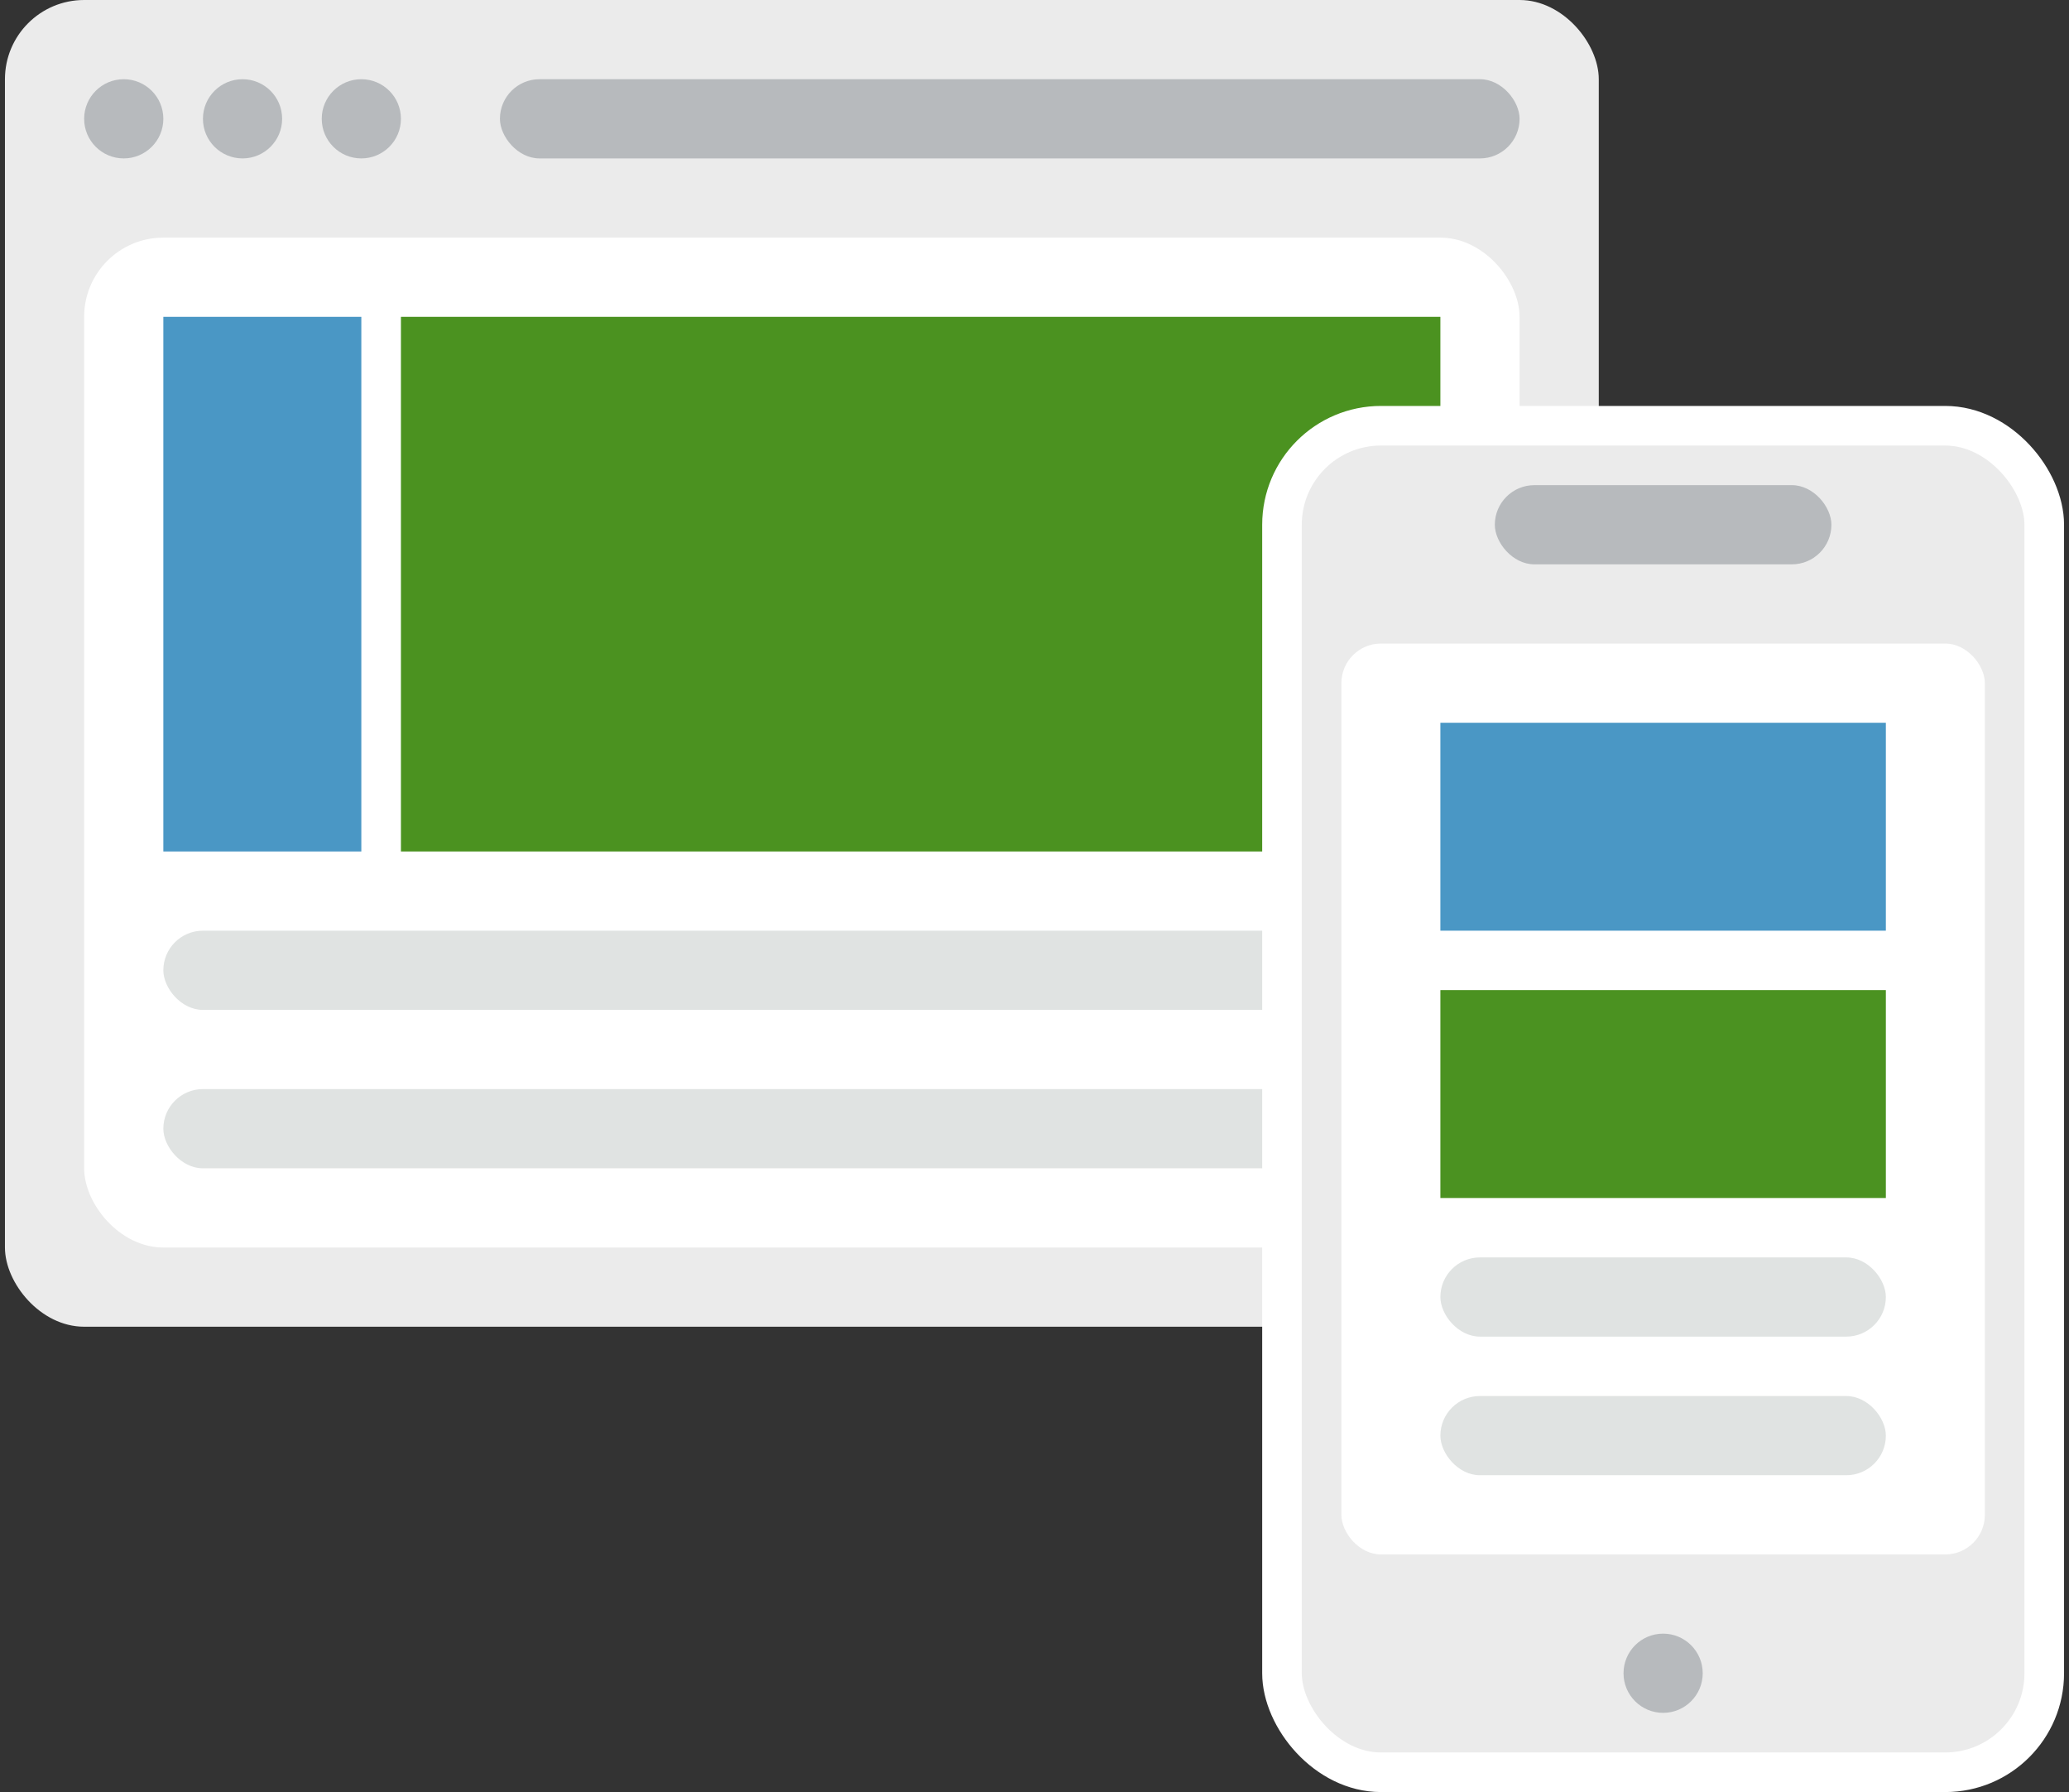
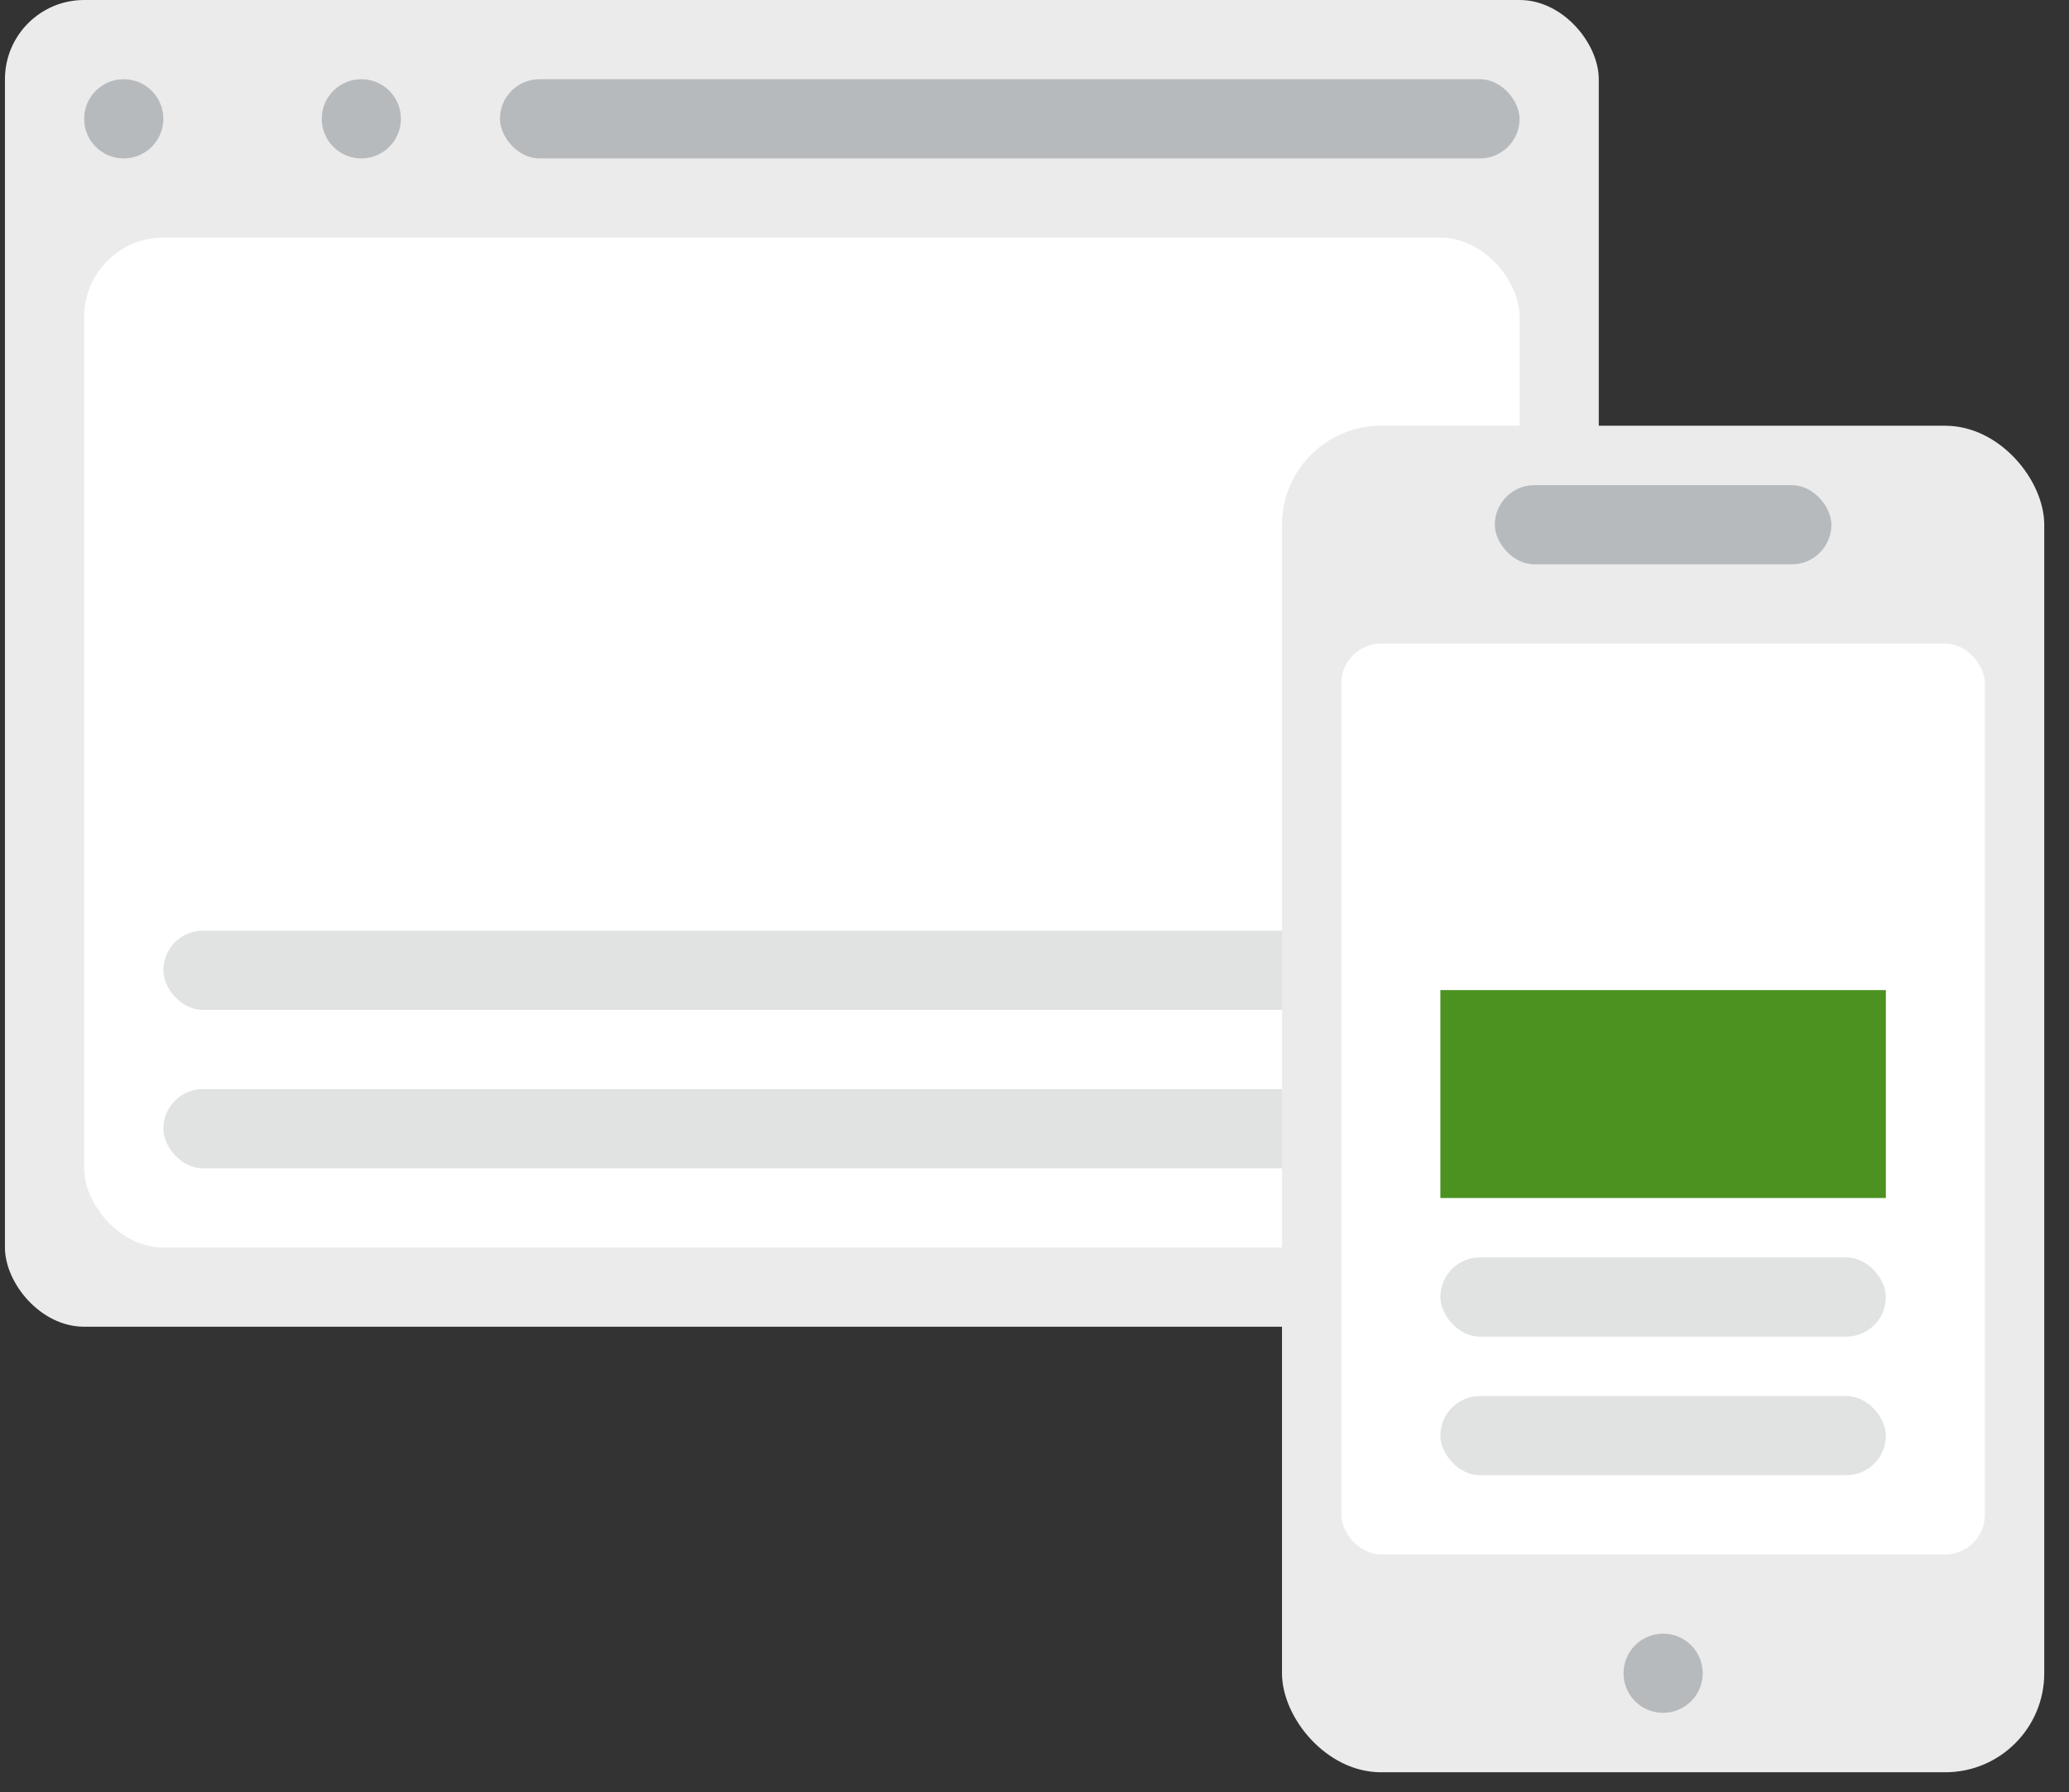
<svg xmlns="http://www.w3.org/2000/svg" width="209" height="181" viewBox="0 0 209 181" fill="none">
  <rect x="0" y="0" width="209" height="181" fill="#333333" stroke="none" />
  <rect x="0.5" width="161" height="134" rx="8" fill="#EBEBEB" />
  <circle cx="12.5" cy="12" r="4" fill="#B7BABD" />
-   <circle cx="24.5" cy="12" r="4" fill="#B7BABD" />
  <circle cx="36.5" cy="12" r="4" fill="#B7BABD" />
  <rect x="50.5" y="8" width="103" height="8" rx="4" fill="#B7BABD" />
  <rect x="8.5" y="24" width="145" height="102" rx="8" fill="white" />
-   <rect x="16.5" y="32" width="20" height="54" fill="#4A97C5" />
-   <rect x="40.5" y="32" width="105" height="54" fill="#4B9220" />
  <rect x="16.5" y="94" width="129" height="8" rx="4" fill="#E0E3E2" />
  <rect x="16.5" y="110" width="129" height="8" rx="4" fill="#E0E3E2" />
  <rect x="129.5" y="43" width="77" height="136" rx="10" fill="#EBEBEB" />
-   <rect x="129.5" y="43" width="77" height="136" rx="10" stroke="white" stroke-width="4" />
  <rect x="151" y="49" width="34" height="8" rx="4" fill="#B7BABD" />
  <rect x="135.5" y="65" width="65" height="92" rx="4" fill="white" />
-   <rect x="145.5" y="73" width="45" height="21" fill="#4A97C5" />
  <rect x="145.5" y="100" width="45" height="21" fill="#4B9221" />
  <rect x="145.5" y="127" width="45" height="8" rx="4" fill="#E0E3E2" />
  <rect x="145.5" y="141" width="45" height="8" rx="4" fill="#E0E3E2" />
  <circle cx="168" cy="169" r="4" fill="#B7BABD" />
</svg>